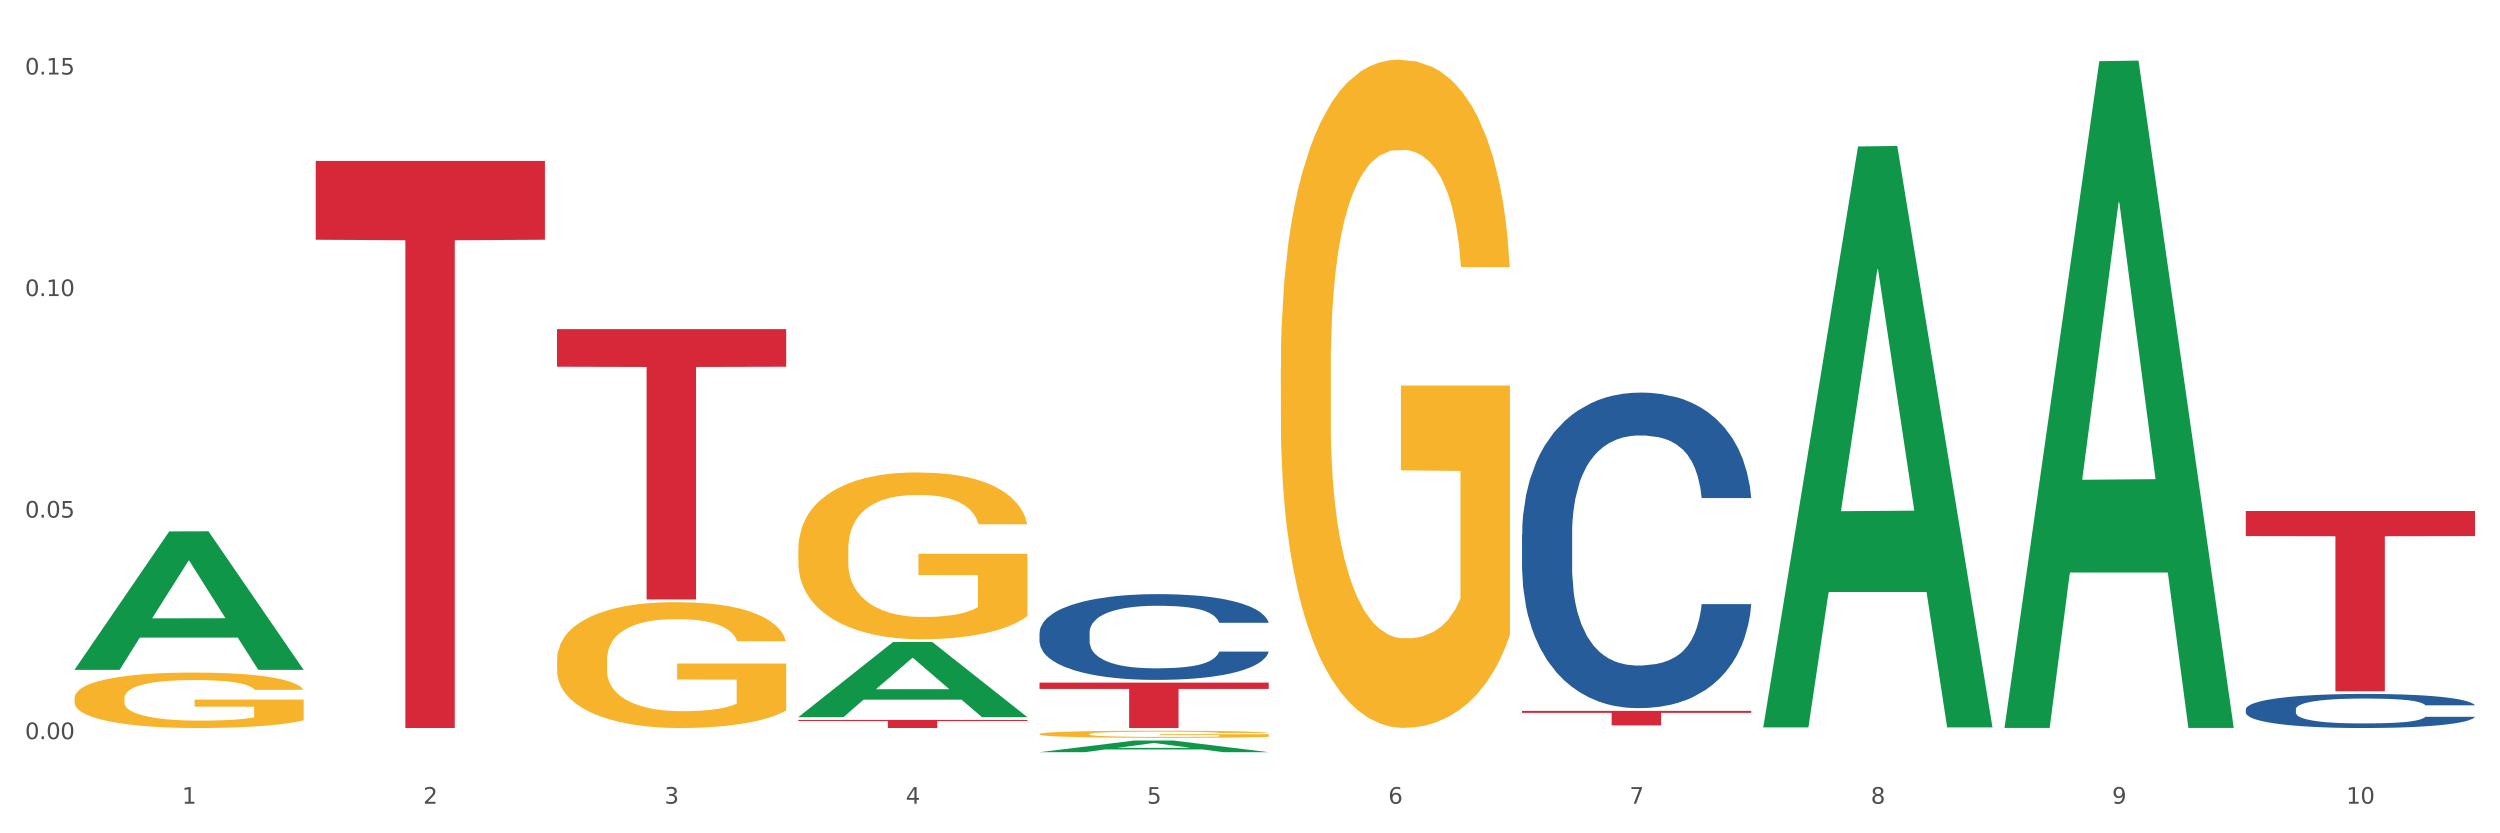
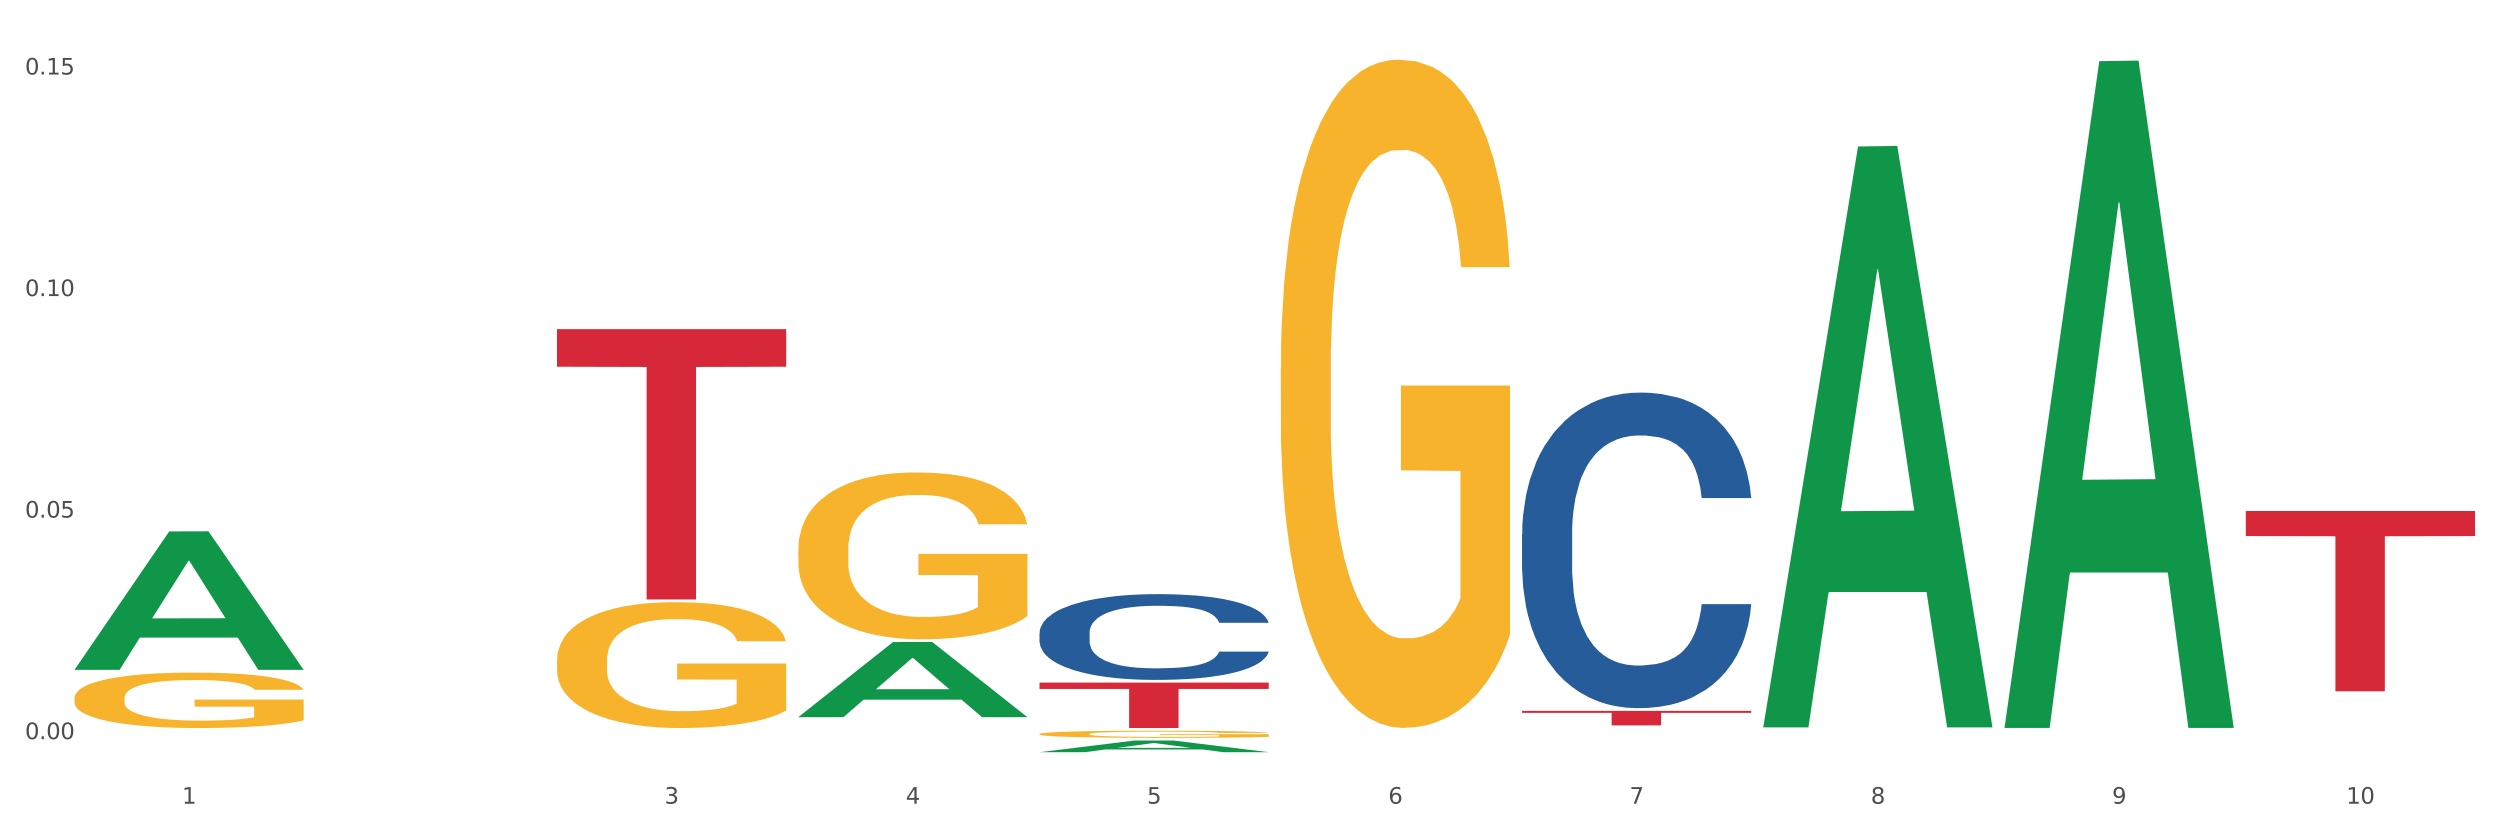
<svg xmlns="http://www.w3.org/2000/svg" xmlns:xlink="http://www.w3.org/1999/xlink" width="1080pt" height="360pt" viewBox="0 0 1080 360" version="1.1">
  <rect x="0" y="0" width="1080" height="360" fill="#333333" stroke="none" />
  <defs>
    <style type="text/css">*{stroke-linejoin: round; stroke-linecap: butt}</style>
  </defs>
  <g id="figure_1">
    <g id="patch_1">
      <path d="M 0 360  L 1080 360  L 1080 0  L 0 0  z " style="fill: #ffffff; stroke: #ffffff; stroke-linejoin: miter" />
    </g>
    <g id="axes_1">
      <g id="matplotlib.axis_1">
        <g id="xtick_1">
          <g id="text_1">
            <g style="fill: #4d4d4d" transform="translate(78.627 347.204) scale(0.096 -0.096)">
              <defs>
                <path id="DejaVuSans-31" d="M 794 531  L 1825 531  L 1825 4091  L 703 3866  L 703 4441  L 1819 4666  L 2450 4666  L 2450 531  L 3481 531  L 3481 0  L 794 0  L 794 531  z " transform="scale(0.016)" />
              </defs>
              <use xlink:href="#DejaVuSans-31" />
            </g>
          </g>
        </g>
        <g id="xtick_2">
          <g id="text_2">
            <g style="fill: #4d4d4d" transform="translate(182.851 347.204) scale(0.096 -0.096)">
              <defs>
-                 <path id="DejaVuSans-32" d="M 1228 531  L 3431 531  L 3431 0  L 469 0  L 469 531  Q 828 903 1448 1529  Q 2069 2156 2228 2338  Q 2531 2678 2651 2914  Q 2772 3150 2772 3378  Q 2772 3750 2511 3984  Q 2250 4219 1831 4219  Q 1534 4219 1204 4116  Q 875 4013 500 3803  L 500 4441  Q 881 4594 1212 4672  Q 1544 4750 1819 4750  Q 2544 4750 2975 4387  Q 3406 4025 3406 3419  Q 3406 3131 3298 2873  Q 3191 2616 2906 2266  Q 2828 2175 2409 1742  Q 1991 1309 1228 531  z " transform="scale(0.016)" />
-               </defs>
+                 </defs>
              <use xlink:href="#DejaVuSans-32" />
            </g>
          </g>
        </g>
        <g id="xtick_3">
          <g id="text_3">
            <g style="fill: #4d4d4d" transform="translate(287.074 347.204) scale(0.096 -0.096)">
              <defs>
                <path id="DejaVuSans-33" d="M 2597 2516  Q 3050 2419 3304 2112  Q 3559 1806 3559 1356  Q 3559 666 3084 287  Q 2609 -91 1734 -91  Q 1441 -91 1130 -33  Q 819 25 488 141  L 488 750  Q 750 597 1062 519  Q 1375 441 1716 441  Q 2309 441 2620 675  Q 2931 909 2931 1356  Q 2931 1769 2642 2001  Q 2353 2234 1838 2234  L 1294 2234  L 1294 2753  L 1863 2753  Q 2328 2753 2575 2939  Q 2822 3125 2822 3475  Q 2822 3834 2567 4026  Q 2313 4219 1838 4219  Q 1578 4219 1281 4162  Q 984 4106 628 3988  L 628 4550  Q 988 4650 1302 4700  Q 1616 4750 1894 4750  Q 2613 4750 3031 4423  Q 3450 4097 3450 3541  Q 3450 3153 3228 2886  Q 3006 2619 2597 2516  z " transform="scale(0.016)" />
              </defs>
              <use xlink:href="#DejaVuSans-33" />
            </g>
          </g>
        </g>
        <g id="xtick_4">
          <g id="text_4">
            <g style="fill: #4d4d4d" transform="translate(391.298 347.204) scale(0.096 -0.096)">
              <defs>
                <path id="DejaVuSans-34" d="M 2419 4116  L 825 1625  L 2419 1625  L 2419 4116  z M 2253 4666  L 3047 4666  L 3047 1625  L 3713 1625  L 3713 1100  L 3047 1100  L 3047 0  L 2419 0  L 2419 1100  L 313 1100  L 313 1709  L 2253 4666  z " transform="scale(0.016)" />
              </defs>
              <use xlink:href="#DejaVuSans-34" />
            </g>
          </g>
        </g>
        <g id="xtick_5">
          <g id="text_5">
            <g style="fill: #4d4d4d" transform="translate(495.522 347.204) scale(0.096 -0.096)">
              <defs>
                <path id="DejaVuSans-35" d="M 691 4666  L 3169 4666  L 3169 4134  L 1269 4134  L 1269 2991  Q 1406 3038 1543 3061  Q 1681 3084 1819 3084  Q 2600 3084 3056 2656  Q 3513 2228 3513 1497  Q 3513 744 3044 326  Q 2575 -91 1722 -91  Q 1428 -91 1123 -41  Q 819 9 494 109  L 494 744  Q 775 591 1075 516  Q 1375 441 1709 441  Q 2250 441 2565 725  Q 2881 1009 2881 1497  Q 2881 1984 2565 2268  Q 2250 2553 1709 2553  Q 1456 2553 1204 2497  Q 953 2441 691 2322  L 691 4666  z " transform="scale(0.016)" />
              </defs>
              <use xlink:href="#DejaVuSans-35" />
            </g>
          </g>
        </g>
        <g id="xtick_6">
          <g id="text_6">
            <g style="fill: #4d4d4d" transform="translate(599.745 347.204) scale(0.096 -0.096)">
              <defs>
                <path id="DejaVuSans-36" d="M 2113 2584  Q 1688 2584 1439 2293  Q 1191 2003 1191 1497  Q 1191 994 1439 701  Q 1688 409 2113 409  Q 2538 409 2786 701  Q 3034 994 3034 1497  Q 3034 2003 2786 2293  Q 2538 2584 2113 2584  z M 3366 4563  L 3366 3988  Q 3128 4100 2886 4159  Q 2644 4219 2406 4219  Q 1781 4219 1451 3797  Q 1122 3375 1075 2522  Q 1259 2794 1537 2939  Q 1816 3084 2150 3084  Q 2853 3084 3261 2657  Q 3669 2231 3669 1497  Q 3669 778 3244 343  Q 2819 -91 2113 -91  Q 1303 -91 875 529  Q 447 1150 447 2328  Q 447 3434 972 4092  Q 1497 4750 2381 4750  Q 2619 4750 2861 4703  Q 3103 4656 3366 4563  z " transform="scale(0.016)" />
              </defs>
              <use xlink:href="#DejaVuSans-36" />
            </g>
          </g>
        </g>
        <g id="xtick_7">
          <g id="text_7">
            <g style="fill: #4d4d4d" transform="translate(703.969 347.204) scale(0.096 -0.096)">
              <defs>
                <path id="DejaVuSans-37" d="M 525 4666  L 3525 4666  L 3525 4397  L 1831 0  L 1172 0  L 2766 4134  L 525 4134  L 525 4666  z " transform="scale(0.016)" />
              </defs>
              <use xlink:href="#DejaVuSans-37" />
            </g>
          </g>
        </g>
        <g id="xtick_8">
          <g id="text_8">
            <g style="fill: #4d4d4d" transform="translate(808.193 347.204) scale(0.096 -0.096)">
              <defs>
                <path id="DejaVuSans-38" d="M 2034 2216  Q 1584 2216 1326 1975  Q 1069 1734 1069 1313  Q 1069 891 1326 650  Q 1584 409 2034 409  Q 2484 409 2743 651  Q 3003 894 3003 1313  Q 3003 1734 2745 1975  Q 2488 2216 2034 2216  z M 1403 2484  Q 997 2584 770 2862  Q 544 3141 544 3541  Q 544 4100 942 4425  Q 1341 4750 2034 4750  Q 2731 4750 3128 4425  Q 3525 4100 3525 3541  Q 3525 3141 3298 2862  Q 3072 2584 2669 2484  Q 3125 2378 3379 2068  Q 3634 1759 3634 1313  Q 3634 634 3220 271  Q 2806 -91 2034 -91  Q 1263 -91 848 271  Q 434 634 434 1313  Q 434 1759 690 2068  Q 947 2378 1403 2484  z M 1172 3481  Q 1172 3119 1398 2916  Q 1625 2713 2034 2713  Q 2441 2713 2670 2916  Q 2900 3119 2900 3481  Q 2900 3844 2670 4047  Q 2441 4250 2034 4250  Q 1625 4250 1398 4047  Q 1172 3844 1172 3481  z " transform="scale(0.016)" />
              </defs>
              <use xlink:href="#DejaVuSans-38" />
            </g>
          </g>
        </g>
        <g id="xtick_9">
          <g id="text_9">
            <g style="fill: #4d4d4d" transform="translate(912.416 347.204) scale(0.096 -0.096)">
              <defs>
                <path id="DejaVuSans-39" d="M 703 97  L 703 672  Q 941 559 1184 500  Q 1428 441 1663 441  Q 2288 441 2617 861  Q 2947 1281 2994 2138  Q 2813 1869 2534 1725  Q 2256 1581 1919 1581  Q 1219 1581 811 2004  Q 403 2428 403 3163  Q 403 3881 828 4315  Q 1253 4750 1959 4750  Q 2769 4750 3195 4129  Q 3622 3509 3622 2328  Q 3622 1225 3098 567  Q 2575 -91 1691 -91  Q 1453 -91 1209 -44  Q 966 3 703 97  z M 1959 2075  Q 2384 2075 2632 2365  Q 2881 2656 2881 3163  Q 2881 3666 2632 3958  Q 2384 4250 1959 4250  Q 1534 4250 1286 3958  Q 1038 3666 1038 3163  Q 1038 2656 1286 2365  Q 1534 2075 1959 2075  z " transform="scale(0.016)" />
              </defs>
              <use xlink:href="#DejaVuSans-39" />
            </g>
          </g>
        </g>
        <g id="xtick_10">
          <g id="text_10">
            <g style="fill: #4d4d4d" transform="translate(1013.586 347.204) scale(0.096 -0.096)">
              <defs>
                <path id="DejaVuSans-30" d="M 2034 4250  Q 1547 4250 1301 3770  Q 1056 3291 1056 2328  Q 1056 1369 1301 889  Q 1547 409 2034 409  Q 2525 409 2770 889  Q 3016 1369 3016 2328  Q 3016 3291 2770 3770  Q 2525 4250 2034 4250  z M 2034 4750  Q 2819 4750 3233 4129  Q 3647 3509 3647 2328  Q 3647 1150 3233 529  Q 2819 -91 2034 -91  Q 1250 -91 836 529  Q 422 1150 422 2328  Q 422 3509 836 4129  Q 1250 4750 2034 4750  z " transform="scale(0.016)" />
              </defs>
              <use xlink:href="#DejaVuSans-31" />
              <use xlink:href="#DejaVuSans-30" transform="translate(63.623 0)" />
            </g>
          </g>
        </g>
        <g id="xtick_11" />
        <g id="xtick_12" />
        <g id="xtick_13" />
        <g id="xtick_14" />
        <g id="xtick_15" />
        <g id="xtick_16" />
        <g id="xtick_17" />
        <g id="xtick_18" />
        <g id="xtick_19" />
      </g>
      <g id="matplotlib.axis_2">
        <g id="ytick_1">
          <g id="text_11">
            <g style="fill: #4d4d4d" transform="translate(10.8 319.313) scale(0.096 -0.096)">
              <defs>
                <path id="DejaVuSans-2e" d="M 684 794  L 1344 794  L 1344 0  L 684 0  L 684 794  z " transform="scale(0.016)" />
              </defs>
              <use xlink:href="#DejaVuSans-30" />
              <use xlink:href="#DejaVuSans-2e" transform="translate(63.623 0)" />
              <use xlink:href="#DejaVuSans-30" transform="translate(95.41 0)" />
              <use xlink:href="#DejaVuSans-30" transform="translate(159.033 0)" />
            </g>
          </g>
        </g>
        <g id="ytick_2">
          <g id="text_12">
            <g style="fill: #4d4d4d" transform="translate(10.8 223.609) scale(0.096 -0.096)">
              <use xlink:href="#DejaVuSans-30" />
              <use xlink:href="#DejaVuSans-2e" transform="translate(63.623 0)" />
              <use xlink:href="#DejaVuSans-30" transform="translate(95.41 0)" />
              <use xlink:href="#DejaVuSans-35" transform="translate(159.033 0)" />
            </g>
          </g>
        </g>
        <g id="ytick_3">
          <g id="text_13">
            <g style="fill: #4d4d4d" transform="translate(10.8 127.905) scale(0.096 -0.096)">
              <use xlink:href="#DejaVuSans-30" />
              <use xlink:href="#DejaVuSans-2e" transform="translate(63.623 0)" />
              <use xlink:href="#DejaVuSans-31" transform="translate(95.41 0)" />
              <use xlink:href="#DejaVuSans-30" transform="translate(159.033 0)" />
            </g>
          </g>
        </g>
        <g id="ytick_4">
          <g id="text_14">
            <g style="fill: #4d4d4d" transform="translate(10.8 32.202) scale(0.096 -0.096)">
              <use xlink:href="#DejaVuSans-30" />
              <use xlink:href="#DejaVuSans-2e" transform="translate(63.623 0)" />
              <use xlink:href="#DejaVuSans-31" transform="translate(95.41 0)" />
              <use xlink:href="#DejaVuSans-35" transform="translate(159.033 0)" />
            </g>
          </g>
        </g>
        <g id="ytick_5" />
        <g id="ytick_6" />
        <g id="ytick_7" />
      </g>
      <g id="PolyCollection_1">
        <path d="M 32.175 289.282  L 32.277 289.226  L 73.107 229.568  L 90.051 229.512  L 131.187 289.395  L 111.589 289.395  L 102.709 275.45  L 60.552 275.45  L 60.246 275.675  L 51.671 289.395  L 32.175 289.395  L 32.175 289.282  L 65.86 267.128  L 97.401 267.072  L 81.783 242.275  L 81.579 242.163  L 81.375 242.332  L 65.758 267.072  L 65.86 267.128  L 32.175 289.282  z " clip-path="url(#p7f53c42e57)" style="fill: #109648" />
        <path d="M 344.846 237.399  L 344.963 237.334  L 344.963 234.964  L 345.197 232.923  L 346.366 227.986  L 348.119 223.905  L 349.405 221.732  L 350.691 219.955  L 352.21 218.178  L 354.081 216.335  L 357.471 213.636  L 359.575 212.253  L 362.147 210.805  L 366.823 208.699  L 370.213 207.514  L 373.72 206.526  L 379.448 205.341  L 383.188 204.815  L 387.163 204.42  L 391.956 204.156  L 395.579 204.091  L 403.529 204.288  L 410.309 204.881  L 413.582 205.341  L 417.79 206.131  L 420.011 206.658  L 423.635 207.711  L 427.376 209.094  L 429.947 210.278  L 433.805 212.517  L 436.728 214.755  L 439.416 217.519  L 440.819 219.428  L 441.871 221.206  L 442.806 223.246  L 443.741 226.472  L 422.7 226.472  L 421.882 224.168  L 420.596 221.996  L 418.725 219.889  L 417.089 218.573  L 414.283 216.927  L 411.711 215.874  L 409.023 215.084  L 405.75 214.426  L 403.178 214.096  L 399.554 213.833  L 392.423 213.899  L 387.63 214.426  L 384.357 215.084  L 382.253 215.676  L 380.383 216.335  L 378.279 217.256  L 375.824 218.639  L 374.07 219.889  L 372.317 221.469  L 370.914 223.049  L 369.628 224.892  L 368.576 226.867  L 367.758 228.908  L 367.056 231.409  L 366.472 235.556  L 366.472 244.575  L 366.706 246.615  L 367.29 249.314  L 367.992 251.355  L 369.161 253.791  L 370.213 255.436  L 372.2 257.806  L 374.421 259.781  L 376.174 261.032  L 377.928 262.085  L 380.967 263.533  L 384.357 264.718  L 387.28 265.442  L 391.254 266.1  L 393.943 266.364  L 396.281 266.495  L 402.009 266.495  L 406.1 266.298  L 410.659 265.837  L 414.166 265.245  L 417.089 264.52  L 420.362 263.336  L 422.466 262.216  L 422.466 248.458  L 396.748 248.393  L 396.748 239.243  L 443.858 239.243  L 443.858 266.1  L 441.871 267.483  L 439.65 268.733  L 437.312 269.852  L 433.805 271.235  L 429.597 272.551  L 425.856 273.473  L 421.882 274.263  L 417.206 274.987  L 411.127 275.645  L 407.386 275.909  L 402.71 276.106  L 397.216 276.172  L 392.423 276.04  L 387.747 275.711  L 382.838 275.119  L 378.045 274.263  L 374.421 273.407  L 370.797 272.354  L 366.94 270.972  L 363.9 269.655  L 361.562 268.47  L 358.99 266.956  L 356.185 264.981  L 354.081 263.204  L 352.21 261.361  L 350.223 258.991  L 348.82 256.95  L 347.418 254.383  L 346.599 252.474  L 345.664 249.512  L 344.963 245.365  L 344.846 237.399  z " clip-path="url(#p7f53c42e57)" style="fill: #f7b32b" />
        <path d="M 449.069 317.092  L 449.186 317.089  L 449.186 316.988  L 449.42 316.9  L 450.589 316.689  L 452.343 316.514  L 453.628 316.421  L 454.914 316.345  L 456.434 316.269  L 458.304 316.19  L 461.694 316.074  L 463.799 316.015  L 466.37 315.953  L 471.046 315.863  L 474.436 315.812  L 477.943 315.77  L 483.671 315.719  L 487.412 315.696  L 491.386 315.679  L 496.179 315.668  L 499.803 315.665  L 507.752 315.674  L 514.532 315.699  L 517.805 315.719  L 522.014 315.753  L 524.235 315.775  L 527.859 315.82  L 531.599 315.88  L 534.171 315.93  L 538.029 316.026  L 540.951 316.122  L 543.64 316.241  L 545.043 316.322  L 546.095 316.399  L 547.03 316.486  L 547.965 316.624  L 526.923 316.624  L 526.105 316.525  L 524.819 316.432  L 522.949 316.342  L 521.312 316.286  L 518.507 316.215  L 515.935 316.17  L 513.246 316.136  L 509.973 316.108  L 507.401 316.094  L 503.778 316.083  L 496.647 316.085  L 491.854 316.108  L 488.581 316.136  L 486.477 316.162  L 484.606 316.19  L 482.502 316.229  L 480.047 316.289  L 478.294 316.342  L 476.54 316.41  L 475.138 316.477  L 473.852 316.556  L 472.8 316.641  L 471.981 316.728  L 471.28 316.836  L 470.696 317.013  L 470.696 317.4  L 470.929 317.487  L 471.514 317.603  L 472.215 317.69  L 473.384 317.794  L 474.436 317.865  L 476.424 317.966  L 478.645 318.051  L 480.398 318.105  L 482.152 318.15  L 485.191 318.212  L 488.581 318.263  L 491.503 318.294  L 495.478 318.322  L 498.167 318.333  L 500.505 318.339  L 506.232 318.339  L 510.324 318.33  L 514.883 318.31  L 518.39 318.285  L 521.312 318.254  L 524.585 318.203  L 526.69 318.155  L 526.69 317.566  L 500.972 317.563  L 500.972 317.171  L 548.082 317.171  L 548.082 318.322  L 546.095 318.381  L 543.874 318.435  L 541.536 318.482  L 538.029 318.542  L 533.82 318.598  L 530.08 318.638  L 526.105 318.671  L 521.429 318.702  L 515.351 318.731  L 511.61 318.742  L 506.934 318.75  L 501.44 318.753  L 496.647 318.748  L 491.971 318.733  L 487.061 318.708  L 482.268 318.671  L 478.645 318.635  L 475.021 318.59  L 471.163 318.53  L 468.124 318.474  L 465.786 318.423  L 463.214 318.358  L 460.409 318.274  L 458.304 318.198  L 456.434 318.119  L 454.447 318.017  L 453.044 317.93  L 451.641 317.82  L 450.823 317.738  L 449.888 317.611  L 449.186 317.433  L 449.069 317.092  z " clip-path="url(#p7f53c42e57)" style="fill: #f7b32b" />
        <path d="M 553.293 159.161  L 553.41 158.897  L 553.41 149.406  L 553.644 141.233  L 554.813 121.46  L 556.566 105.115  L 557.852 96.415  L 559.138 89.296  L 560.658 82.178  L 562.528 74.796  L 565.918 63.987  L 568.022 58.451  L 570.594 52.651  L 575.27 44.214  L 578.66 39.469  L 582.167 35.514  L 587.895 30.769  L 591.636 28.66  L 595.61 27.078  L 600.403 26.023  L 604.027 25.759  L 611.976 26.55  L 618.756 28.923  L 622.029 30.769  L 626.237 33.932  L 628.458 36.041  L 632.082 40.26  L 635.823 45.796  L 638.395 50.542  L 642.252 59.505  L 645.175 68.469  L 647.863 79.542  L 649.266 87.187  L 650.318 94.306  L 651.253 102.478  L 652.189 115.397  L 631.147 115.397  L 630.329 106.169  L 629.043 97.469  L 627.173 89.033  L 625.536 83.76  L 622.73 77.169  L 620.159 72.951  L 617.47 69.787  L 614.197 67.151  L 611.625 65.833  L 608.001 64.778  L 600.87 65.042  L 596.078 67.151  L 592.805 69.787  L 590.7 72.16  L 588.83 74.796  L 586.726 78.487  L 584.271 84.024  L 582.518 89.033  L 580.764 95.36  L 579.361 101.687  L 578.075 109.069  L 577.023 116.978  L 576.205 125.151  L 575.504 135.169  L 574.919 151.779  L 574.919 187.897  L 575.153 196.07  L 575.737 206.879  L 576.439 215.052  L 577.608 224.807  L 578.66 231.398  L 580.647 240.889  L 582.868 248.798  L 584.622 253.807  L 586.375 258.025  L 589.415 263.825  L 592.805 268.571  L 595.727 271.471  L 599.702 274.107  L 602.39 275.162  L 604.728 275.689  L 610.456 275.689  L 614.548 274.898  L 619.107 273.052  L 622.613 270.68  L 625.536 267.78  L 628.809 263.034  L 630.913 258.552  L 630.913 203.452  L 605.196 203.188  L 605.196 166.542  L 652.306 166.542  L 652.306 274.107  L 650.318 279.643  L 648.097 284.653  L 645.759 289.134  L 642.252 294.671  L 638.044 299.944  L 634.303 303.635  L 630.329 306.798  L 625.653 309.698  L 619.574 312.335  L 615.833 313.389  L 611.158 314.18  L 605.663 314.444  L 600.87 313.916  L 596.195 312.598  L 591.285 310.225  L 586.492 306.798  L 582.868 303.371  L 579.244 299.153  L 575.387 293.616  L 572.347 288.343  L 570.009 283.598  L 567.438 277.534  L 564.632 269.625  L 562.528 262.507  L 560.658 255.125  L 558.67 245.634  L 557.268 237.461  L 555.865 227.179  L 555.047 219.534  L 554.111 207.67  L 553.41 191.061  L 553.293 159.161  z " clip-path="url(#p7f53c42e57)" style="fill: #f7b32b" />
-         <path d="M 136.399 69.522  L 235.411 69.522  L 235.411 103.564  L 196.463 103.794  L 196.463 314.488  L 175.112 314.488  L 175.112 103.794  L 136.399 103.564  L 136.399 69.752  L 136.399 69.522  z " clip-path="url(#p7f53c42e57)" style="fill: #d62839" />
        <path d="M 240.622 142.197  L 339.635 142.197  L 339.635 158.425  L 300.687 158.535  L 300.687 258.973  L 279.336 258.973  L 279.336 158.535  L 240.622 158.425  L 240.622 142.307  L 240.622 142.197  z " clip-path="url(#p7f53c42e57)" style="fill: #d62839" />
-         <path d="M 344.846 310.997  L 443.858 310.997  L 443.858 311.485  L 404.91 311.488  L 404.91 314.506  L 383.559 314.506  L 383.559 311.488  L 344.846 311.485  L 344.846 311.001  L 344.846 310.997  z " clip-path="url(#p7f53c42e57)" style="fill: #d62839" />
-         <path d="M 970.188 306.394  L 970.305 306.38  L 970.305 306.004  L 970.656 305.492  L 971.943 304.551  L 973.582 303.838  L 976.39 303.004  L 977.912 302.654  L 979.902 302.264  L 983.998 301.631  L 988.679 301.093  L 991.956 300.797  L 994.414 300.609  L 999.915 300.273  L 1003.075 300.125  L 1006.352 300.004  L 1009.161 299.923  L 1013.842 299.829  L 1017.587 299.788  L 1021.917 299.775  L 1025.546 299.788  L 1030.344 299.842  L 1037.366 300.004  L 1040.058 300.098  L 1043.686 300.259  L 1047.431 300.474  L 1050.474 300.69  L 1053.985 300.999  L 1057.613 301.403  L 1061.125 301.914  L 1063.582 302.385  L 1065.572 302.882  L 1067.327 303.488  L 1068.615 304.147  L 1069.2 304.699  L 1047.782 304.699  L 1047.197 304.201  L 1046.027 303.663  L 1044.857 303.3  L 1043.569 303.004  L 1041.58 302.667  L 1039.824 302.452  L 1036.898 302.196  L 1034.206 302.035  L 1031.983 301.941  L 1029.291 301.86  L 1023.556 301.779  L 1019.46 301.779  L 1016.885 301.806  L 1013.725 301.874  L 1011.033 301.968  L 1007.873 302.129  L 1005.415 302.304  L 1002.958 302.533  L 1001.553 302.694  L 999.447 302.99  L 998.042 303.232  L 996.17 303.649  L 995.116 303.945  L 993.244 304.712  L 992.424 305.277  L 992.073 305.667  L 991.839 306.098  L 991.839 308.196  L 992.541 309.138  L 993.127 309.542  L 994.063 309.999  L 995.818 310.591  L 998.393 311.169  L 1001.085 311.586  L 1003.309 311.842  L 1005.415 312.03  L 1007.522 312.178  L 1010.097 312.313  L 1012.203 312.394  L 1015.363 312.474  L 1019.109 312.515  L 1022.035 312.515  L 1028.003 312.447  L 1030.695 312.38  L 1033.27 312.286  L 1036.079 312.138  L 1038.303 311.977  L 1039.59 311.855  L 1041.697 311.6  L 1043.335 311.331  L 1044.739 311.021  L 1045.676 310.752  L 1046.729 310.349  L 1047.548 309.891  L 1047.782 309.649  L 1069.2 309.649  L 1068.732 310.134  L 1067.913 310.604  L 1066.274 311.237  L 1064.987 311.6  L 1062.997 312.044  L 1060.89 312.421  L 1057.965 312.838  L 1055.273 313.147  L 1052.464 313.416  L 1049.421 313.658  L 1043.92 313.994  L 1041.931 314.089  L 1037.717 314.25  L 1034.44 314.344  L 1029.642 314.438  L 1024.726 314.492  L 1019.577 314.506  L 1015.012 314.479  L 1009.98 314.398  L 1006.82 314.317  L 1003.309 314.196  L 999.212 314.008  L 995.35 313.779  L 991.722 313.51  L 988.328 313.201  L 985.168 312.851  L 981.072 312.273  L 978.029 311.708  L 975.805 311.183  L 974.284 310.739  L 972.762 310.174  L 971.943 309.784  L 970.656 308.842  L 970.188 307.968  L 970.188 306.394  z " clip-path="url(#p7f53c42e57)" style="fill: #255c99" />
        <path d="M 657.517 230.851  L 657.634 230.726  L 657.634 227.24  L 657.985 222.508  L 659.272 213.793  L 660.911 207.194  L 663.72 199.474  L 665.241 196.237  L 667.231 192.626  L 671.327 186.774  L 676.008 181.794  L 679.285 179.055  L 681.743 177.312  L 687.244 174.199  L 690.404 172.83  L 693.681 171.709  L 696.49 170.962  L 701.171 170.09  L 704.916 169.717  L 709.247 169.592  L 712.875 169.717  L 717.673 170.215  L 724.695 171.709  L 727.387 172.581  L 731.015 174.075  L 734.76 176.067  L 737.803 178.059  L 741.314 180.923  L 744.943 184.658  L 748.454 189.389  L 750.911 193.747  L 752.901 198.354  L 754.657 203.957  L 755.944 210.058  L 756.529 215.162  L 735.112 215.162  L 734.526 210.556  L 733.356 205.575  L 732.186 202.214  L 730.898 199.474  L 728.909 196.362  L 727.153 194.37  L 724.227 192.004  L 721.535 190.51  L 719.312 189.638  L 716.62 188.891  L 710.885 188.144  L 706.789 188.144  L 704.214 188.393  L 701.054 189.016  L 698.362 189.887  L 695.202 191.381  L 692.745 193  L 690.287 195.117  L 688.882 196.611  L 686.776 199.35  L 685.371 201.591  L 683.499 205.451  L 682.445 208.19  L 680.573 215.287  L 679.754 220.516  L 679.402 224.127  L 679.168 228.111  L 679.168 247.535  L 679.871 256.25  L 680.456 259.986  L 681.392 264.219  L 683.148 269.697  L 685.722 275.051  L 688.414 278.911  L 690.638 281.277  L 692.745 283.02  L 694.851 284.389  L 697.426 285.634  L 699.533 286.381  L 702.693 287.128  L 706.438 287.502  L 709.364 287.502  L 715.332 286.879  L 718.024 286.257  L 720.599 285.385  L 723.408 284.016  L 725.632 282.522  L 726.919 281.401  L 729.026 279.035  L 730.664 276.545  L 732.069 273.682  L 733.005 271.191  L 734.058 267.456  L 734.877 263.223  L 735.112 260.982  L 756.529 260.982  L 756.061 265.464  L 755.242 269.822  L 753.603 275.674  L 752.316 279.035  L 750.326 283.144  L 748.22 286.63  L 745.294 290.49  L 742.602 293.354  L 739.793 295.844  L 736.75 298.085  L 731.249 301.198  L 729.26 302.069  L 725.046 303.564  L 721.769 304.435  L 716.971 305.307  L 712.055 305.805  L 706.906 305.929  L 702.341 305.68  L 697.309 304.933  L 694.149 304.186  L 690.638 303.066  L 686.542 301.322  L 682.679 299.206  L 679.051 296.716  L 675.657 293.852  L 672.497 290.615  L 668.401 285.261  L 665.358 280.031  L 663.134 275.176  L 661.613 271.067  L 660.091 265.837  L 659.272 262.227  L 657.985 253.511  L 657.517 245.418  L 657.517 230.851  z " clip-path="url(#p7f53c42e57)" style="fill: #255c99" />
        <path d="M 449.069 273.313  L 449.187 273.279  L 449.187 272.332  L 449.538 271.046  L 450.825 268.677  L 452.464 266.883  L 455.272 264.785  L 456.794 263.905  L 458.783 262.924  L 462.88 261.334  L 467.561 259.98  L 470.838 259.235  L 473.296 258.762  L 478.797 257.916  L 481.957 257.543  L 485.234 257.239  L 488.042 257.036  L 492.724 256.799  L 496.469 256.697  L 500.799 256.664  L 504.427 256.697  L 509.226 256.833  L 516.248 257.239  L 518.94 257.476  L 522.568 257.882  L 526.313 258.423  L 529.356 258.965  L 532.867 259.743  L 536.495 260.758  L 540.006 262.044  L 542.464 263.229  L 544.454 264.481  L 546.209 266.004  L 547.497 267.662  L 548.082 269.049  L 526.664 269.049  L 526.079 267.797  L 524.909 266.443  L 523.738 265.53  L 522.451 264.785  L 520.461 263.939  L 518.706 263.398  L 515.78 262.755  L 513.088 262.349  L 510.864 262.112  L 508.173 261.909  L 502.438 261.706  L 498.342 261.706  L 495.767 261.773  L 492.607 261.943  L 489.915 262.18  L 486.755 262.586  L 484.297 263.026  L 481.84 263.601  L 480.435 264.007  L 478.328 264.751  L 476.924 265.361  L 475.051 266.41  L 473.998 267.154  L 472.126 269.083  L 471.306 270.504  L 470.955 271.486  L 470.721 272.569  L 470.721 277.848  L 471.423 280.217  L 472.009 281.232  L 472.945 282.382  L 474.7 283.871  L 477.275 285.326  L 479.967 286.376  L 482.191 287.018  L 484.297 287.492  L 486.404 287.865  L 488.979 288.203  L 491.085 288.406  L 494.245 288.609  L 497.991 288.711  L 500.916 288.711  L 506.885 288.541  L 509.577 288.372  L 512.152 288.135  L 514.961 287.763  L 517.184 287.357  L 518.472 287.052  L 520.578 286.409  L 522.217 285.733  L 523.621 284.954  L 524.558 284.277  L 525.611 283.262  L 526.43 282.112  L 526.664 281.502  L 548.082 281.502  L 547.614 282.721  L 546.795 283.905  L 545.156 285.496  L 543.869 286.409  L 541.879 287.526  L 539.772 288.474  L 536.846 289.523  L 534.155 290.301  L 531.346 290.978  L 528.303 291.587  L 522.802 292.433  L 520.813 292.67  L 516.599 293.076  L 513.322 293.313  L 508.524 293.55  L 503.608 293.685  L 498.459 293.719  L 493.894 293.651  L 488.862 293.448  L 485.702 293.245  L 482.191 292.941  L 478.094 292.467  L 474.232 291.892  L 470.604 291.215  L 467.21 290.436  L 464.05 289.557  L 459.954 288.101  L 456.911 286.68  L 454.687 285.36  L 453.166 284.244  L 451.644 282.822  L 450.825 281.841  L 449.538 279.472  L 449.069 277.272  L 449.069 273.313  z " clip-path="url(#p7f53c42e57)" style="fill: #255c99" />
        <path d="M 449.069 294.879  L 548.082 294.879  L 548.082 297.606  L 509.134 297.625  L 509.134 314.506  L 487.783 314.506  L 487.783 297.625  L 449.069 297.606  L 449.069 294.897  L 449.069 294.879  z " clip-path="url(#p7f53c42e57)" style="fill: #d62839" />
        <path d="M 657.517 307.089  L 756.529 307.089  L 756.529 307.963  L 717.581 307.969  L 717.581 313.378  L 696.23 313.378  L 696.23 307.969  L 657.517 307.963  L 657.517 307.095  L 657.517 307.089  z " clip-path="url(#p7f53c42e57)" style="fill: #d62839" />
        <path d="M 970.188 220.765  L 1069.2 220.765  L 1069.2 231.584  L 1030.252 231.657  L 1030.252 298.615  L 1008.901 298.615  L 1008.901 231.657  L 970.188 231.584  L 970.188 220.838  L 970.188 220.765  z " clip-path="url(#p7f53c42e57)" style="fill: #d62839" />
        <path d="M 240.622 285.258  L 240.739 285.209  L 240.739 283.421  L 240.973 281.882  L 242.142 278.158  L 243.895 275.079  L 245.181 273.44  L 246.467 272.099  L 247.987 270.759  L 249.857 269.368  L 253.247 267.333  L 255.351 266.29  L 257.923 265.197  L 262.599 263.608  L 265.989 262.715  L 269.496 261.97  L 275.224 261.076  L 278.965 260.679  L 282.939 260.381  L 287.732 260.182  L 291.356 260.132  L 299.305 260.281  L 306.085 260.728  L 309.358 261.076  L 313.566 261.672  L 315.788 262.069  L 319.411 262.863  L 323.152 263.906  L 325.724 264.8  L 329.581 266.488  L 332.504 268.177  L 335.193 270.262  L 336.595 271.702  L 337.647 273.043  L 338.583 274.582  L 339.518 277.015  L 318.476 277.015  L 317.658 275.277  L 316.372 273.639  L 314.502 272.05  L 312.865 271.057  L 310.06 269.815  L 307.488 269.021  L 304.799 268.425  L 301.526 267.928  L 298.954 267.68  L 295.33 267.481  L 288.2 267.531  L 283.407 267.928  L 280.134 268.425  L 278.03 268.872  L 276.159 269.368  L 274.055 270.064  L 271.6 271.106  L 269.847 272.05  L 268.093 273.242  L 266.69 274.433  L 265.405 275.824  L 264.352 277.313  L 263.534 278.853  L 262.833 280.74  L 262.248 283.868  L 262.248 290.671  L 262.482 292.21  L 263.067 294.246  L 263.768 295.785  L 264.937 297.623  L 265.989 298.864  L 267.976 300.652  L 270.197 302.141  L 271.951 303.085  L 273.704 303.879  L 276.744 304.972  L 280.134 305.866  L 283.056 306.412  L 287.031 306.908  L 289.719 307.107  L 292.057 307.206  L 297.785 307.206  L 301.877 307.057  L 306.436 306.71  L 309.943 306.263  L 312.865 305.717  L 316.138 304.823  L 318.242 303.979  L 318.242 293.601  L 292.525 293.551  L 292.525 286.649  L 339.635 286.649  L 339.635 306.908  L 337.647 307.951  L 335.426 308.895  L 333.088 309.739  L 329.581 310.781  L 325.373 311.775  L 321.632 312.47  L 317.658 313.066  L 312.982 313.612  L 306.903 314.108  L 303.163 314.307  L 298.487 314.456  L 292.992 314.506  L 288.2 314.406  L 283.524 314.158  L 278.614 313.711  L 273.821 313.066  L 270.197 312.42  L 266.574 311.626  L 262.716 310.583  L 259.677 309.59  L 257.339 308.696  L 254.767 307.554  L 251.961 306.064  L 249.857 304.723  L 247.987 303.333  L 246 301.545  L 244.597 300.006  L 243.194 298.07  L 242.376 296.63  L 241.441 294.395  L 240.739 291.267  L 240.622 285.258  z " clip-path="url(#p7f53c42e57)" style="fill: #f7b32b" />
        <path d="M 32.175 301.622  L 32.292 301.6  L 32.292 300.813  L 32.526 300.135  L 33.695 298.494  L 35.448 297.138  L 36.734 296.416  L 38.02 295.826  L 39.54 295.235  L 41.41 294.623  L 44.8 293.726  L 46.904 293.267  L 49.476 292.785  L 54.152 292.085  L 57.542 291.692  L 61.049 291.364  L 66.777 290.97  L 70.517 290.795  L 74.492 290.664  L 79.285 290.576  L 82.909 290.554  L 90.858 290.62  L 97.638 290.817  L 100.911 290.97  L 105.119 291.232  L 107.34 291.407  L 110.964 291.757  L 114.705 292.217  L 117.277 292.61  L 121.134 293.354  L 124.057 294.098  L 126.745 295.016  L 128.148 295.651  L 129.2 296.241  L 130.135 296.919  L 131.071 297.991  L 110.029 297.991  L 109.211 297.226  L 107.925 296.504  L 106.054 295.804  L 104.418 295.366  L 101.612 294.82  L 99.041 294.47  L 96.352 294.207  L 93.079 293.988  L 90.507 293.879  L 86.883 293.792  L 79.752 293.813  L 74.96 293.988  L 71.686 294.207  L 69.582 294.404  L 67.712 294.623  L 65.608 294.929  L 63.153 295.388  L 61.399 295.804  L 59.646 296.329  L 58.243 296.854  L 56.957 297.466  L 55.905 298.122  L 55.087 298.801  L 54.386 299.632  L 53.801 301.01  L 53.801 304.006  L 54.035 304.685  L 54.619 305.581  L 55.321 306.259  L 56.49 307.069  L 57.542 307.616  L 59.529 308.403  L 61.75 309.059  L 63.504 309.475  L 65.257 309.825  L 68.296 310.306  L 71.686 310.7  L 74.609 310.94  L 78.583 311.159  L 81.272 311.247  L 83.61 311.29  L 89.338 311.29  L 93.429 311.225  L 97.988 311.072  L 101.495 310.875  L 104.418 310.634  L 107.691 310.24  L 109.795 309.869  L 109.795 305.297  L 84.078 305.275  L 84.078 302.235  L 131.187 302.235  L 131.187 311.159  L 129.2 311.618  L 126.979 312.034  L 124.641 312.406  L 121.134 312.865  L 116.926 313.303  L 113.185 313.609  L 109.211 313.871  L 104.535 314.112  L 98.456 314.331  L 94.715 314.418  L 90.039 314.484  L 84.545 314.506  L 79.752 314.462  L 75.076 314.353  L 70.167 314.156  L 65.374 313.871  L 61.75 313.587  L 58.126 313.237  L 54.269 312.778  L 51.229 312.34  L 48.891 311.946  L 46.32 311.443  L 43.514 310.787  L 41.41 310.197  L 39.54 309.584  L 37.552 308.797  L 36.15 308.119  L 34.747 307.266  L 33.928 306.631  L 32.993 305.647  L 32.292 304.269  L 32.175 301.622  z " clip-path="url(#p7f53c42e57)" style="fill: #f7b32b" />
        <path d="M 344.846 309.777  L 344.948 309.746  L 385.778 277.362  L 402.722 277.332  L 443.858 309.838  L 424.26 309.838  L 415.379 302.268  L 373.223 302.268  L 372.916 302.39  L 364.342 309.838  L 344.846 309.838  L 344.846 309.777  L 378.53 297.751  L 410.072 297.72  L 394.454 284.26  L 394.25 284.199  L 394.046 284.291  L 378.428 297.72  L 378.53 297.751  L 344.846 309.777  z " clip-path="url(#p7f53c42e57)" style="fill: #109648" />
        <path d="M 449.069 324.94  L 449.172 324.935  L 490.001 319.918  L 506.946 319.913  L 548.082 324.95  L 528.484 324.95  L 519.603 323.777  L 477.446 323.777  L 477.14 323.796  L 468.566 324.95  L 449.069 324.95  L 449.069 324.94  L 482.754 323.077  L 514.295 323.072  L 498.678 320.986  L 498.474 320.977  L 498.269 320.991  L 482.652 323.072  L 482.754 323.077  L 449.069 324.94  z " clip-path="url(#p7f53c42e57)" style="fill: #109648" />
        <path d="M 761.74 313.766  L 761.842 313.53  L 802.672 63.28  L 819.617 63.044  L 860.753 314.238  L 841.154 314.238  L 832.274 255.744  L 790.117 255.744  L 789.811 256.687  L 781.237 314.238  L 761.74 314.238  L 761.74 313.766  L 795.425 220.836  L 826.966 220.6  L 811.349 116.585  L 811.144 116.113  L 810.94 116.821  L 795.323 220.6  L 795.425 220.836  L 761.74 313.766  z " clip-path="url(#p7f53c42e57)" style="fill: #109648" />
        <path d="M 865.964 313.921  L 866.066 313.651  L 906.896 26.435  L 923.84 26.164  L 964.976 314.463  L 945.378 314.463  L 936.498 247.328  L 894.341 247.328  L 894.034 248.411  L 885.46 314.463  L 865.964 314.463  L 865.964 313.921  L 899.649 207.264  L 931.19 206.994  L 915.572 87.613  L 915.368 87.072  L 915.164 87.884  L 899.547 206.994  L 899.649 207.264  L 865.964 313.921  z " clip-path="url(#p7f53c42e57)" style="fill: #109648" />
      </g>
    </g>
  </g>
  <defs>
    <clipPath id="p7f53c42e57">
      <rect x="32.175" y="10.8" width="1037.025" height="329.109" />
    </clipPath>
  </defs>
</svg>